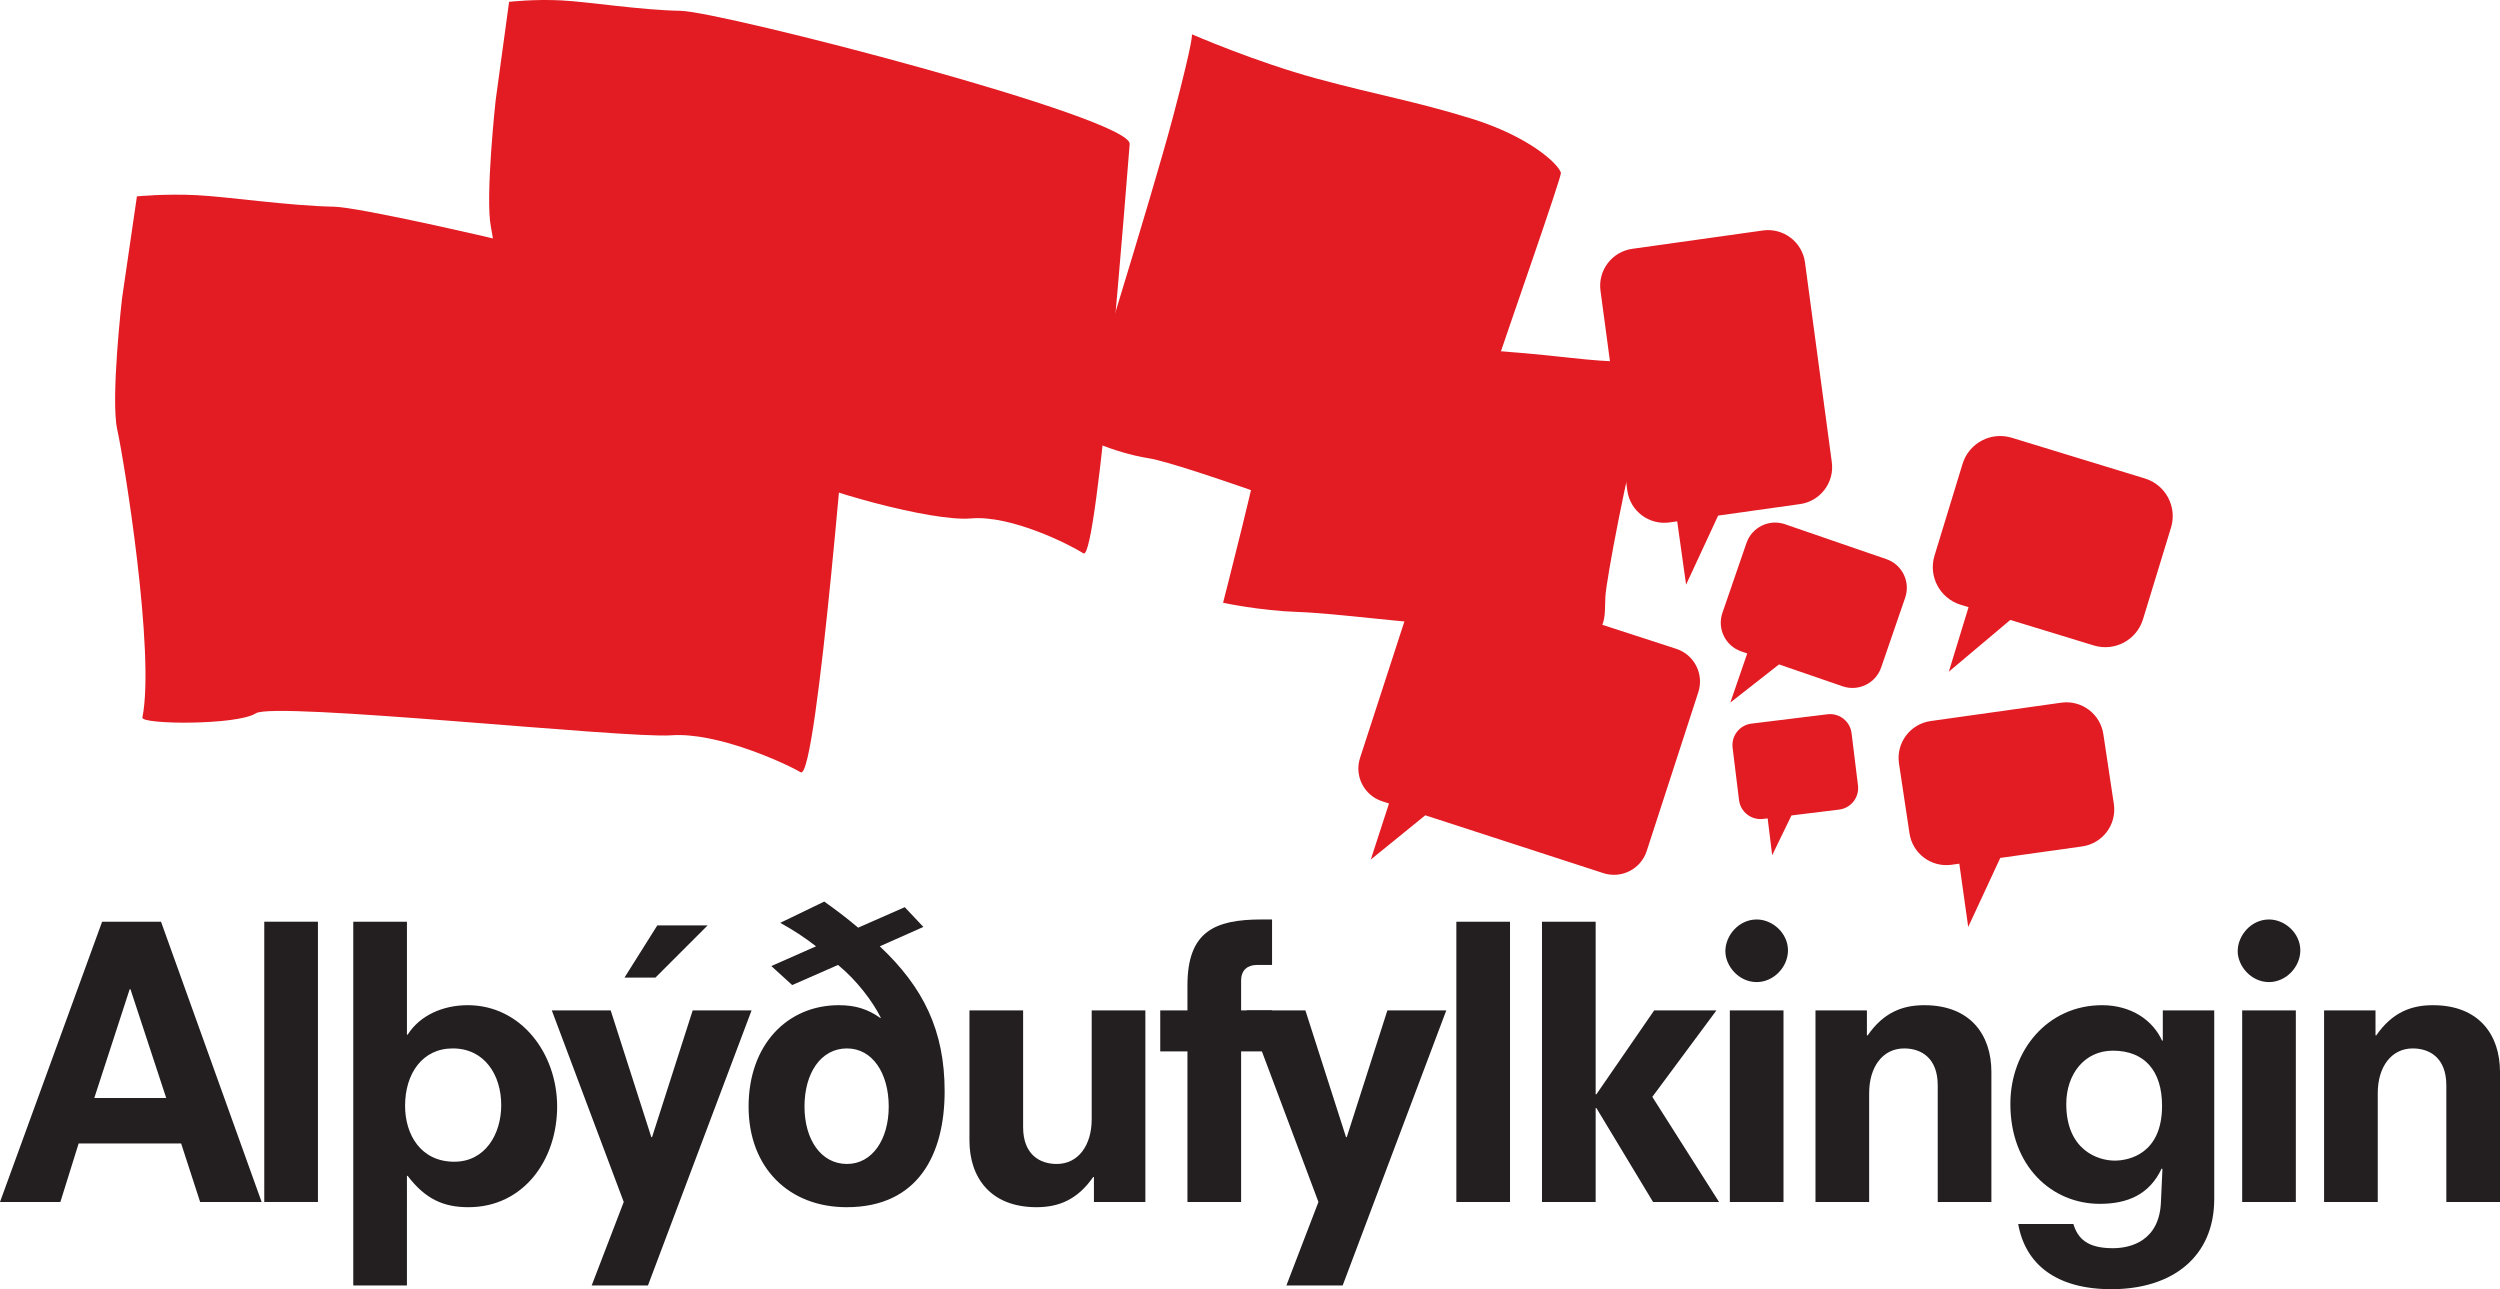
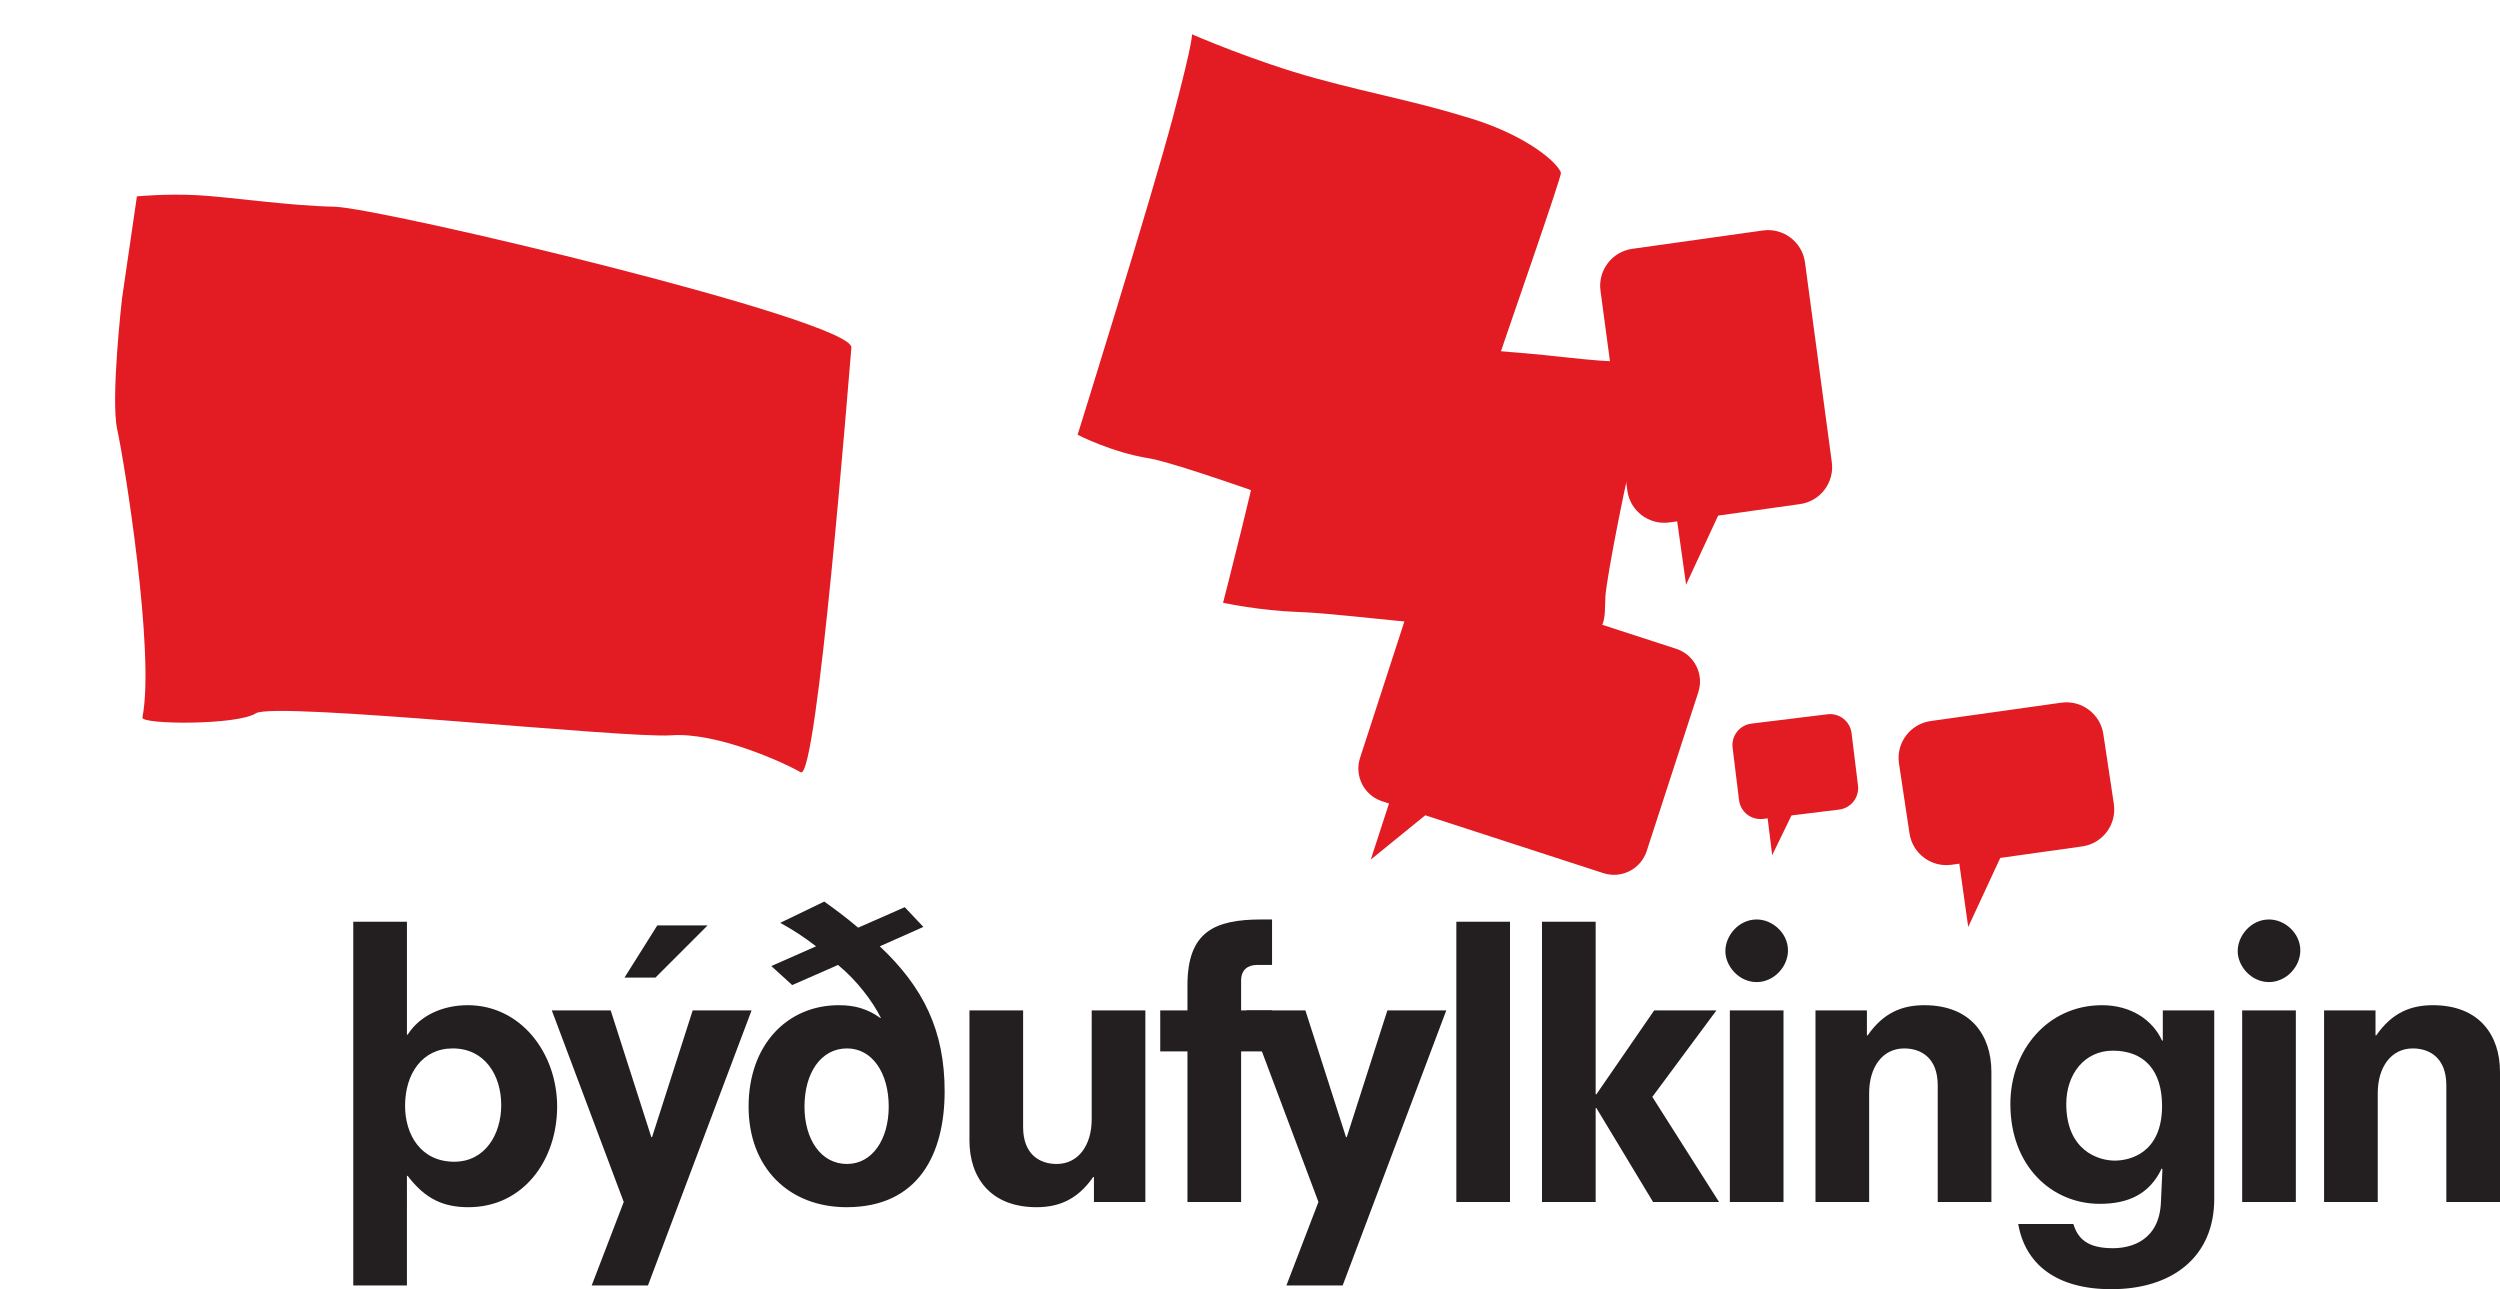
<svg xmlns="http://www.w3.org/2000/svg" viewBox="0 0 521.585 268.97">
-   <path fill="#231f20" fill-rule="evenodd" d="M34.68 229.079H19.672l7.388-22.705h.155zm7.076 21.695H54.587l-20.995-58.475H21.305L-0 250.774h12.596l3.811-12.208h21.384l3.965 12.208" />
-   <path fill="#231f20" d="M55.135 250.774h11.197v-58.475H55.135z" />
+   <path fill="#231f20" d="M55.135 250.774v-58.475H55.135z" />
  <path fill="#231f20" fill-rule="evenodd" d="M104.573 230.557c0 6.065-3.344 11.819-9.797 11.819-6.999 0-10.264-5.676-10.264-11.663 0-6.688 3.576-11.976 9.952-11.976 6.611 0 10.109 5.521 10.109 11.82zm-30.871 37.635h11.197V245.331h.156c3.732 4.899 7.543 6.531 12.675 6.531 11.508 0 18.507-9.875 18.507-20.995 0-11.119-7.543-21.151-18.663-21.151-5.132 0-9.953 2.1-12.519 6.144h-.156v-23.561h-11.197v75.892M130.288 203.963h6.453l10.887-10.887h-10.497zm-6.843 64.229h11.741l21.617-57.387h-12.285l-8.476 26.439h-.156l-8.476-26.439h-12.285l15.007 39.968-6.687 17.419M165.279 205.518l9.564-4.199c3.967 3.265 7.232 7.62 8.943 11.041h-.156c-2.644-1.867-5.209-2.644-8.631-2.644-10.731 0-18.819 8.243-18.819 21.151 0 12.752 8.399 20.995 20.452 20.995 15.007 0 20.451-11.12 20.451-24.183 0-12.675-4.433-21.695-13.531-30.248l9.097-4.044-3.888-4.121-9.72 4.277c-2.488-2.1-4.665-3.733-7.076-5.443l-9.175 4.432c2.799 1.555 5.053 3.032 7.464 4.899l-9.331 4.121zm20.14 25.349c0 6.843-3.421 11.975-8.709 11.975-5.444 0-8.865-5.132-8.865-11.975 0-6.999 3.421-12.131 8.865-12.131 5.288 0 8.709 5.132 8.709 12.131" />
  <path fill="#231f20" d="M228.231 250.774h10.731v-39.968h-11.197v22.705c0 5.444-2.799 9.332-7.309 9.332-3.499 0-6.999-1.944-6.999-7.699v-24.339h-11.197v27.137c0 7.699 4.355 13.92 13.997 13.92 4.509 0 8.475-1.477 11.819-6.299h.156v5.209M247.741 250.774h11.197v-31.415h6.455v-8.553h-6.455v-6.22c0-2.256 1.4-3.267 3.344-3.267h3.111v-9.487H263.216c-9.876 0-15.475 2.567-15.475 13.764v5.209h-5.676v8.553h5.676v31.415" />
  <path fill="#231f20" d="M268.385 268.191h11.741l21.617-57.385h-12.287l-8.475 26.437h-.156l-8.476-26.437h-12.285l15.007 39.967-6.687 17.419M303.843 250.774h11.197v-58.475h-11.197zM344.884 250.774h13.764l-13.919-21.928 13.373-18.04h-12.985l-12.053 17.496h-.155v-36.003h-11.197v58.475h11.197v-19.595h.155l11.82 19.595" />
  <path fill="#231f20" fill-rule="evenodd" d="M360.903 250.774h11.197v-39.968h-11.197zm-.933-52.332c0 3.111 2.8 6.455 6.532 6.455 3.577 0 6.532-3.188 6.532-6.609 0-3.577-3.189-6.455-6.532-6.455-3.732 0-6.532 3.344-6.532 6.609" />
  <path fill="#231f20" d="M404.276 250.774h11.197v-27.137c0-7.699-4.355-13.919-13.997-13.919-4.509 0-8.475 1.477-11.819 6.299h-.156v-5.211H378.771v39.968h11.197v-22.705c0-5.443 2.8-9.331 7.309-9.331 3.5 0 6.999 1.944 6.999 7.697v24.339" />
  <path fill="#231f20" fill-rule="evenodd" d="M451.235 217.105h-.156c-1.944-4.276-6.453-7.387-12.519-7.387-11.353 0-19.129 9.408-19.129 20.605 0 12.987 8.632 20.84 18.663 20.84 5.676 0 10.341-1.867 12.908-7.387l.156.155-.312 6.843c-.311 8.009-6.143 9.643-10.031 9.643-5.365 0-7.309-2.023-8.241-5.055h-11.509c1.477 8.399 7.932 13.608 19.44 13.608 12.752 0 21.461-6.765 21.461-18.817v-39.347H451.235zm-.156 13.608c0 10.031-6.92 11.431-9.875 11.431-3.5 0-10.109-2.177-10.109-11.82 0-6.143 3.733-11.119 9.72-11.119 6.611 0 10.264 4.199 10.264 11.508M467.793 250.774h11.197v-39.968h-11.197zm-.933-52.332c0 3.111 2.8 6.455 6.532 6.455 3.577 0 6.532-3.188 6.532-6.609 0-3.577-3.188-6.455-6.532-6.455-3.732 0-6.532 3.344-6.532 6.609" />
  <path fill="#231f20" d="M510.388 250.774h11.197v-27.137c0-7.699-4.355-13.919-13.997-13.919-4.509 0-8.475 1.477-11.819 6.299h-.156v-5.211h-10.731v39.968h11.197v-22.705c0-5.443 2.8-9.331 7.309-9.331 3.499 0 6.999 1.944 6.999 7.697v24.339" />
  <path fill="#e31b22" d="M402.804 150.433l27.247-3.829c4.255-.597 8.189 2.367 8.787 6.623l2.193 14.575c.599 4.255-2.367 8.189-6.621 8.788l-17.088 2.4-6.688 14.405-1.855-13.204-1.616.227c-4.256.599-8.189-2.367-8.788-6.621l-2.192-14.575c-.599-4.256 2.367-8.191 6.621-8.788M365.413 150.97l15.853-1.947c2.476-.304 4.729 1.457 5.033 3.933l1.34 10.917c.304 2.476-1.456 4.731-3.932 5.035l-9.943 1.22-4.028 8.293-.943-7.683-.94.115c-2.476.304-4.729-1.456-5.033-3.932l-1.34-10.919c-.304-2.476 1.456-4.729 3.932-5.033M248.66 7.149s13.207 5.76 26.063 9.249c12.857 3.489 20.272 4.652 32.135 8.307 11.863 3.655 18.169 9.303 18.809 11.344.205.656-11.781 34.899-13.287 39.491-4.691 14.316-19.611 38.095-19.611 38.095-2.797-.933-45.333-16.789-53.084-18.023-7.752-1.233-14.859-4.903-14.859-4.903s15.42-49.361 19.928-66.421c4.508-17.061 3.905-17.139 3.905-17.139M303.569 120.371l46.149 14.995c3.771 1.225 5.835 5.275 4.609 9.045l-10.769 33.145c-1.225 3.771-5.275 5.835-9.045 4.609l-37.148-12.069-11.372 9.24 3.801-11.7-1.431-.465c-3.771-1.225-5.835-5.275-4.609-9.045l10.769-33.145c1.225-3.771 5.275-5.835 9.045-4.609M340.543 51.915l27.247-3.829c4.255-.597 8.189 2.367 8.787 6.623l5.595 41.671c.597 4.256-2.367 8.189-6.621 8.788l-17.088 2.401-6.688 14.404-1.856-13.204-1.615.228c-4.256.597-8.189-2.367-8.788-6.623l-5.593-41.671c-.599-4.256 2.367-8.189 6.621-8.788" />
-   <path fill="#e31b22" d="M372.412 109.373l21.151 7.283c3.304 1.137 5.06 4.737 3.923 8.04l-5.016 14.568c-1.137 3.303-4.737 5.059-8.041 3.921l-13.264-4.567-10.161 7.965 3.529-10.249-1.255-.432c-3.304-1.137-5.059-4.737-3.921-8.04l5.016-14.568c1.137-3.303 4.737-5.059 8.04-3.921M419.713 91.329l27.779 8.493c4.339 1.327 6.78 5.919 5.453 10.257l-5.849 19.132c-1.325 4.337-5.917 6.78-10.256 5.453l-17.421-5.327-12.827 10.799 4.116-13.461-1.648-.504c-4.337-1.327-6.78-5.919-5.453-10.257l5.849-19.132c1.327-4.339 5.919-6.78 10.257-5.453M103.415 20.889s-2.212 20.245-1.001 26.417c1.212 6.172 6.667 44.857 4.261 57.819-.268 1.44 17.189 1.483 20.58-.957 3.389-2.441 4.321-5.592 13.275-8.031 8.955-2.44 16.753-1.159 23.283 2.383 6.529 3.543 30.489 10.369 38.777 9.64 8.289-.729 20.488 5.393 23.459 7.293 2.971 1.901 9.159-79.897 9.639-85.399.48-5.503-85.256-27.645-93.691-27.796C133.563 2.107 122.908.385 117.168.085 111.428-.217 106.216.383 106.216.383l-2.801 20.505" />
  <path fill="#e31b22" d="M25.464 62.239s-2.425 21.003-.996 27.416c1.429 6.413 7.931 46.601 5.24 60.04-.299 1.493 19.777 1.64 23.661-.873 3.884-2.513 77.131 5.296 86.659 4.588 9.527-.708 23.593 5.719 27.02 7.709 3.427 1.991 10.061-82.88 10.581-88.588.52-5.708-98.207-29.197-107.907-29.404-9.7-.205-21.963-2.056-28.565-2.403-6.603-.345-12.592.247-12.592.247L25.464 62.239M265.74 67.955s14.104 2.479 27.485 3.719c13.383 1.241 20.961 1.487 33.38 2.872 12.419 1.385 12.253.679 14.6.663 2.348-.017 3.168 3.337 3.168 3.337s.301.965-2.193 9.867c-2.492 8.903-7.02 32.136-7.244 36.096-.223 3.96.737 9.201-7.067 8.244-7.804-.957-14.052-1.792-23.824-2.229-9.771-.437-25.339-2.584-33.265-2.849-7.924-.267-15.608-1.916-15.608-1.916s7.26-28.132 8.951-37.812c1.692-9.679 1.617-19.991 1.617-19.991" />
</svg>